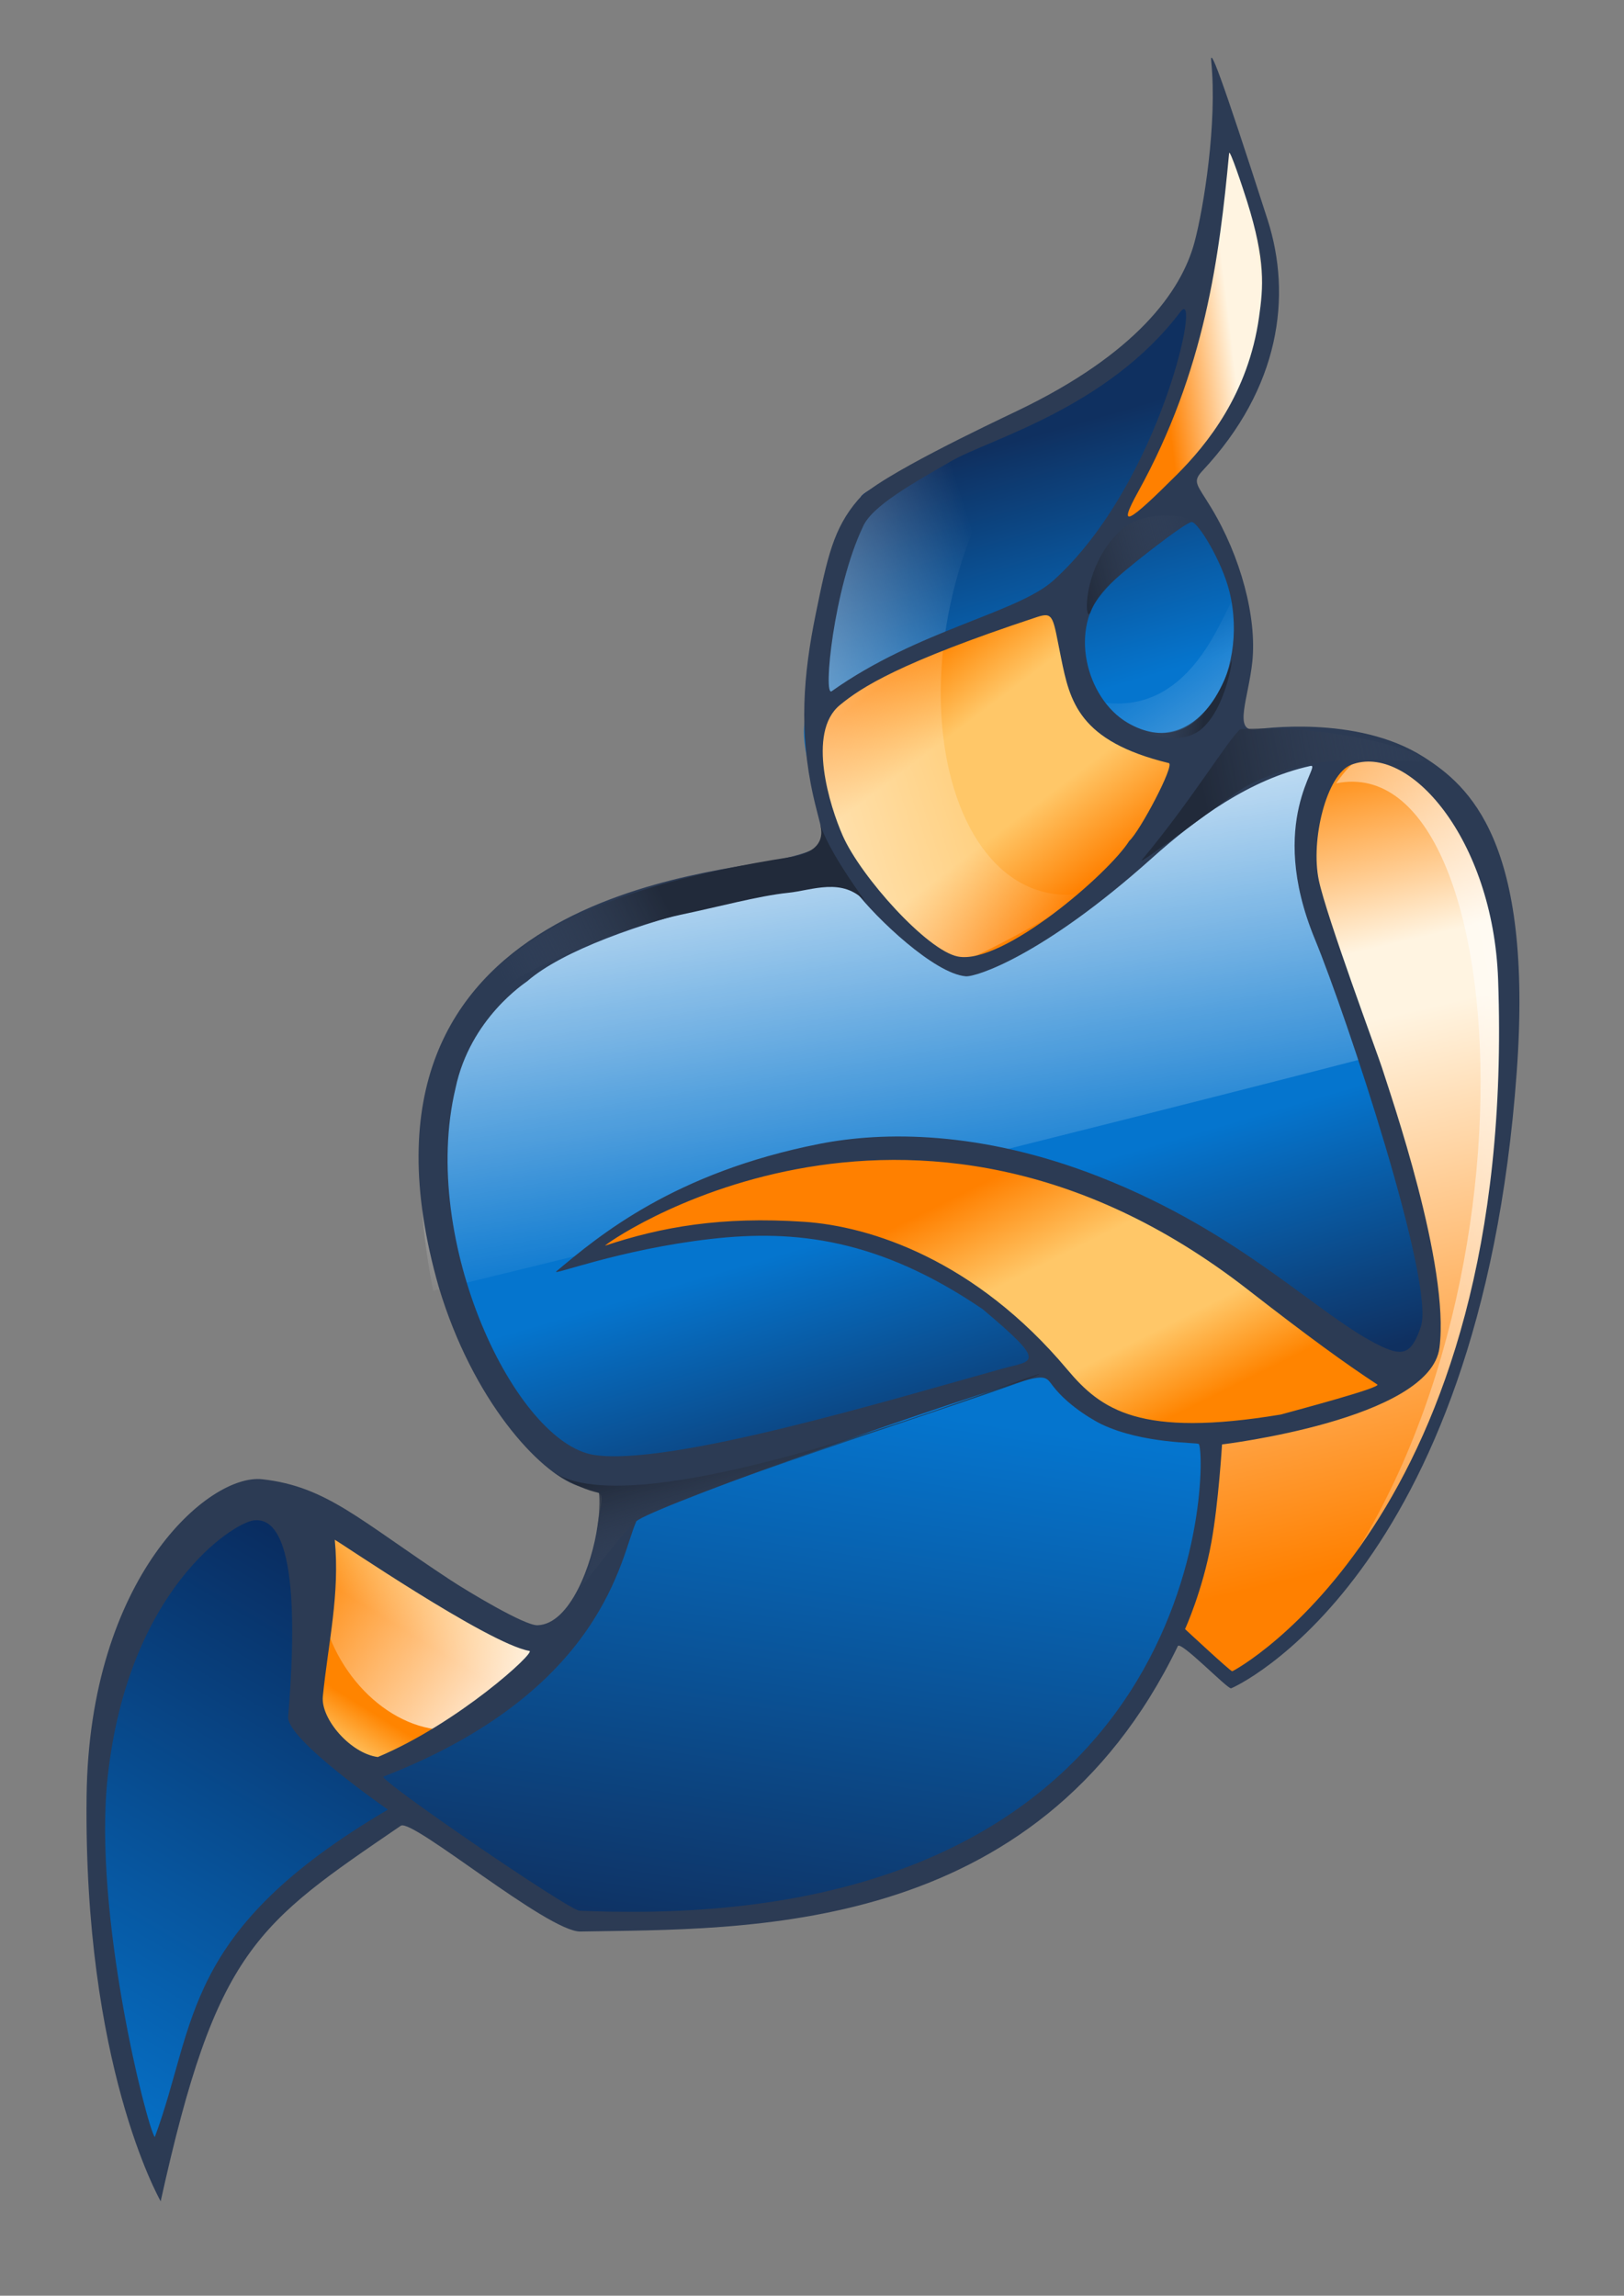
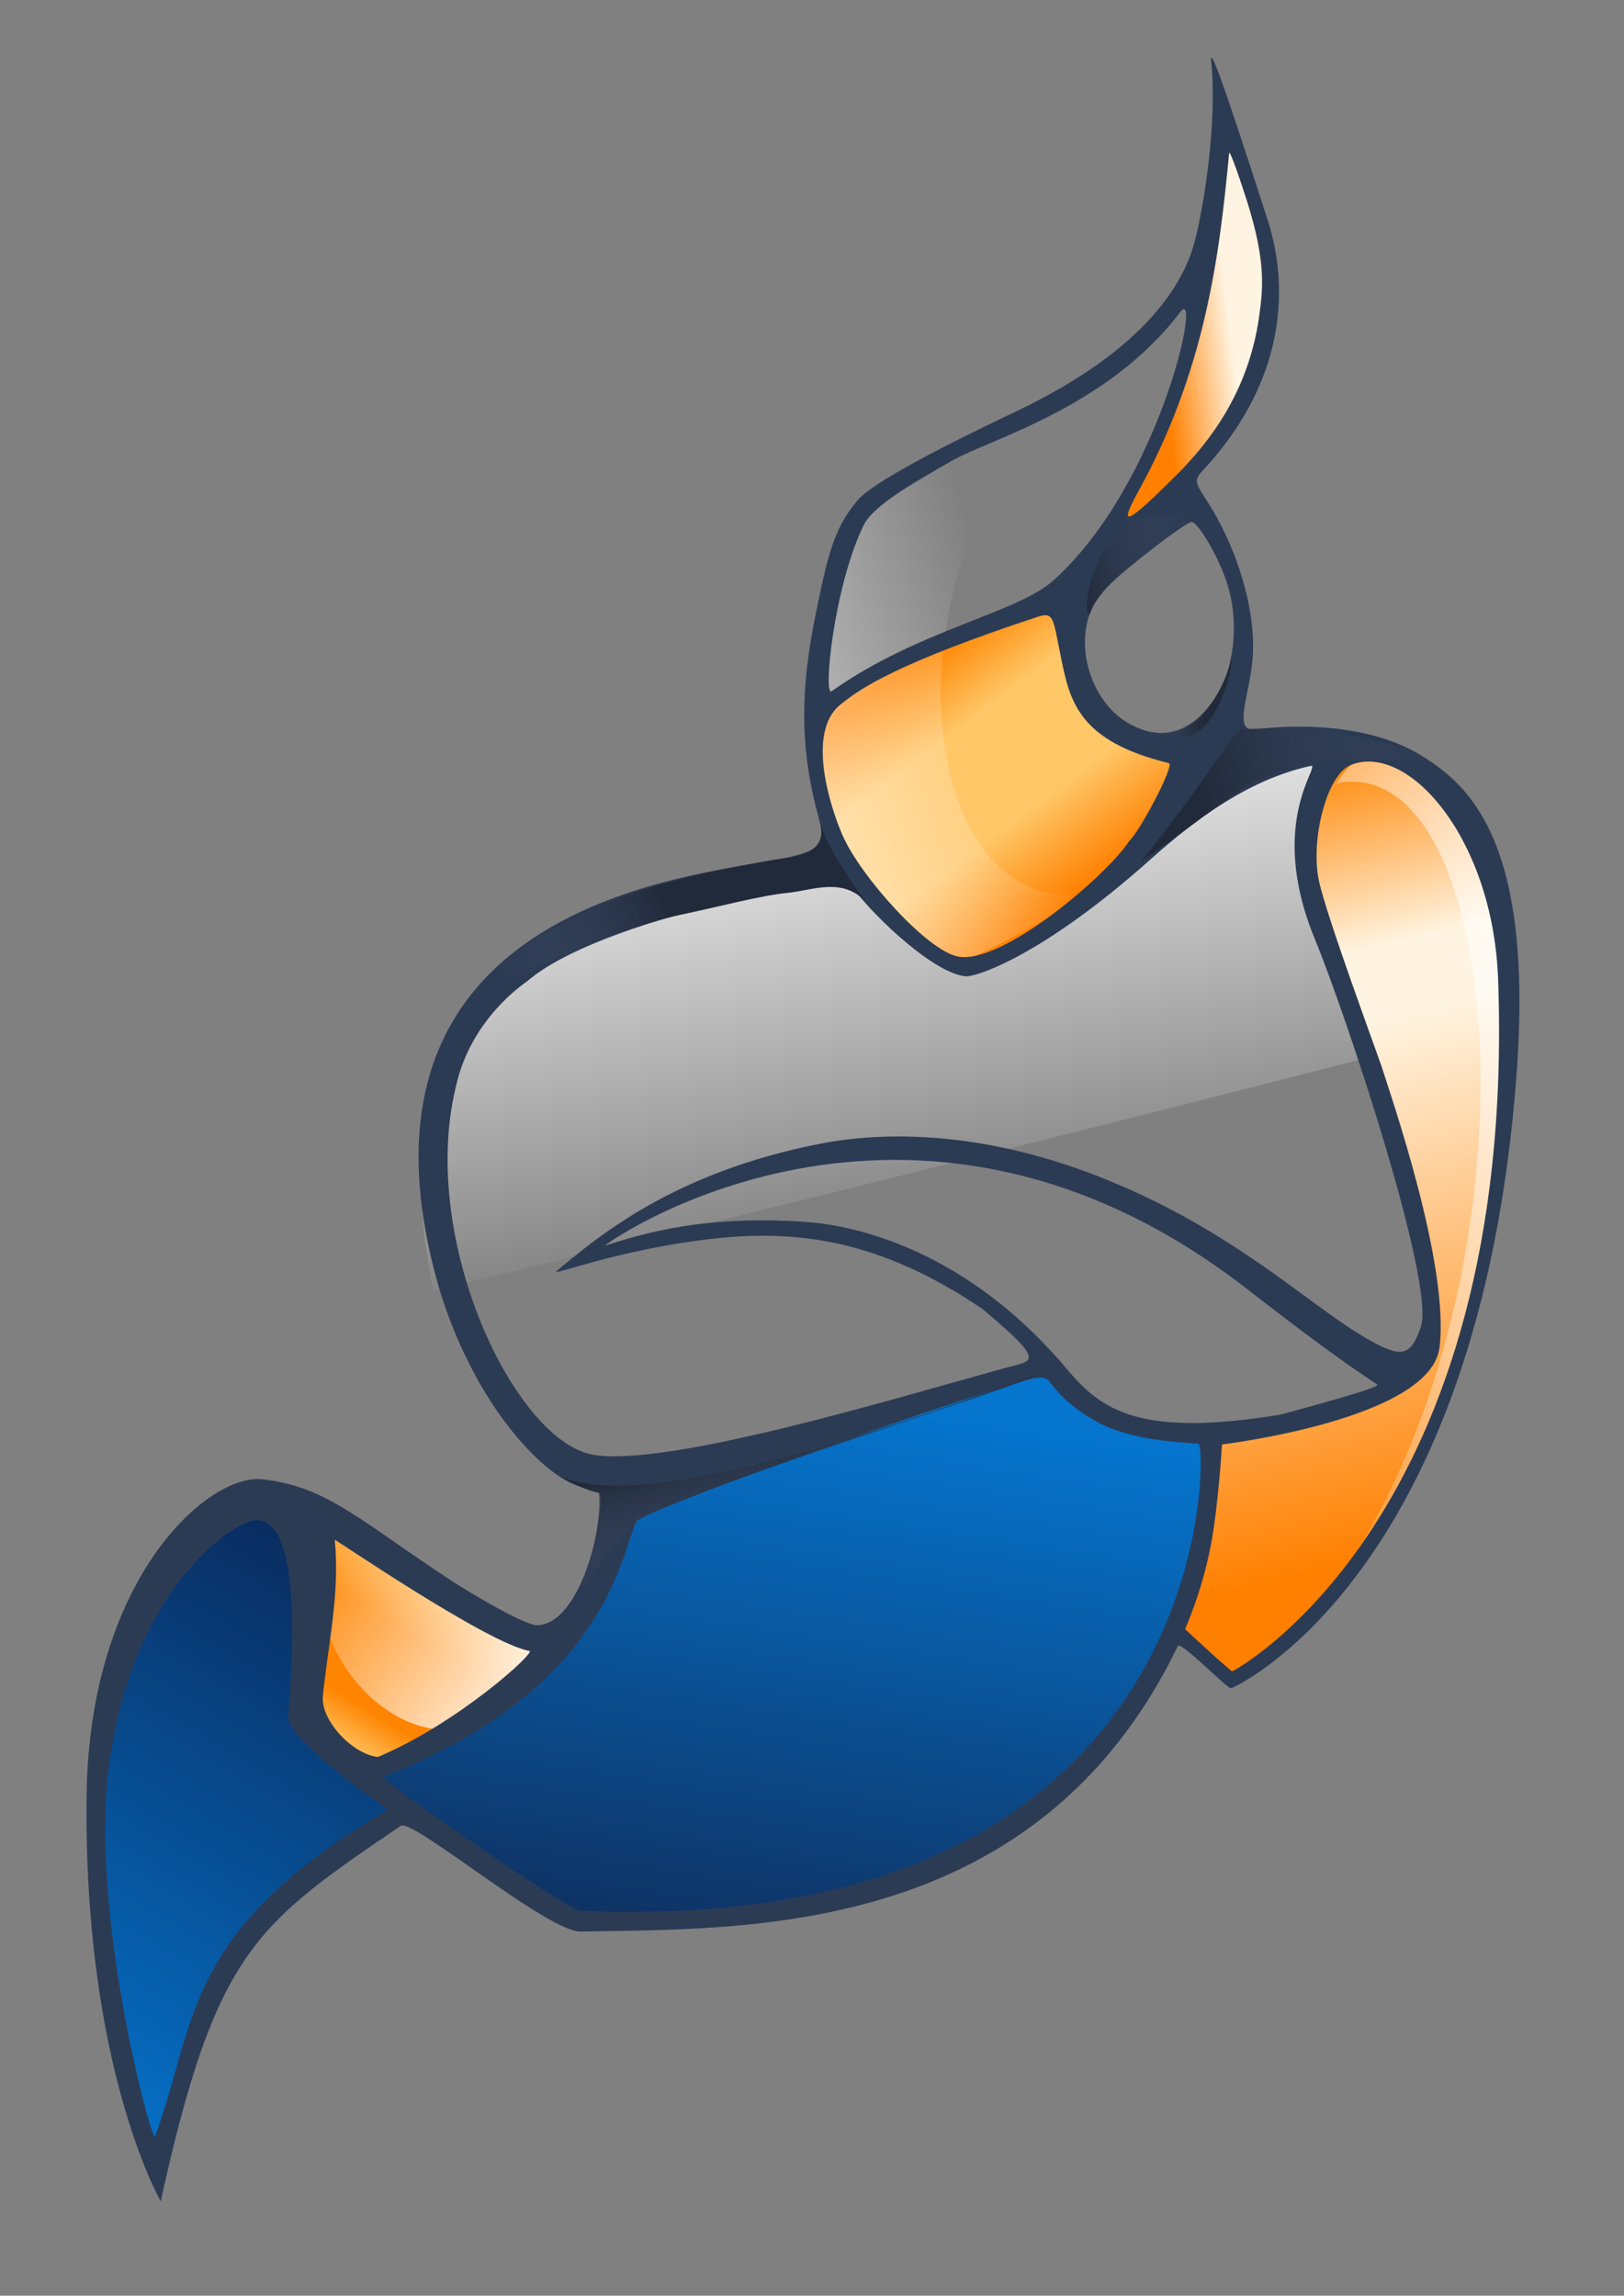
<svg xmlns="http://www.w3.org/2000/svg" width="745" height="1053" viewBox="0 0 745 1053" fill="none">
  <rect x="0" y="0" width="745" height="1053" fill="#808080" stroke="none" />
-   <path d="M67.996 995.738C65.482 990.21 63.425 985.23 63.425 984.673C63.425 984.115 54.672 938.08 53.674 926.25C49.32 874.6 42.452 869.654 44.369 823.604C45.531 795.708 41.66 786.193 49.895 763.38C66.854 716.4 79.288 697.915 101.327 686.92C119.206 678.001 135.98 679.213 151.725 690.56C155.874 693.551 169.797 702.973 182.665 711.498C195.532 720.023 210.814 730.358 216.625 734.465C222.436 738.572 232.129 744.499 238.164 747.635C248.81 753.168 249.204 753.252 251.363 750.458C256.107 744.32 267.558 727.092 273.75 718.869C304.765 677.68 275.555 682.258 268.256 680.11C256.78 676.732 251.946 671.783 241.219 659.211C216.307 630.012 204.5 597.527 202.756 557.386C200.73 510.773 205.417 473.18 225.886 451.785C234.659 442.614 253.229 429.297 270.207 420.001C284.586 412.128 372.771 395.674 380.51 399.092C384.376 400.8 365.205 350.128 376.237 284.244C378.429 271.156 393.315 230.655 394.888 227.899C398.772 221.094 462.769 199.19 480.974 188.499C501.315 176.554 545.303 147.779 548.617 126.379C555.9 79.35 557.192 59.252 560.228 57.487C564.746 54.859 594.947 117.125 574.505 175.836C570.47 187.423 551.231 214.325 542.616 225.578C536.413 233.681 549.885 237.468 557.635 249.166C564.683 259.805 569.317 285.813 570.221 299.29C571.145 313.051 566.791 341.286 562.891 346.824C561.311 349.068 560.664 351.272 561.444 351.752C562.22 352.231 567.478 351.604 573.127 350.361C578.777 349.117 591.023 347.137 600.34 345.96C616.927 343.866 617.521 343.895 628.778 347.358C645.664 352.552 727.803 372.397 675.39 601.916C658.025 677.957 576.992 778.297 566.803 770.528L541.712 751.397L512.796 794.268C498.037 809.426 482.123 824.055 472.737 831.093C457.926 842.198 428.292 859.693 424.29 859.693C423.26 859.693 417.422 862.088 411.318 865.015C393.669 873.479 367.234 880.417 339.232 882.256C230.811 889.28 272.173 876.189 182.399 832.717C175.318 829.288 159.018 846.587 139.373 864.462C118.399 883.546 107.389 898.07 99.069 917.631C96.252 924.252 91.868 934.41 89.325 940.204C82.407 955.969 76.716 977.782 75.87 991.775C75.457 998.619 74.545 1004.57 73.843 1005C73.142 1005.44 70.511 1001.27 67.996 995.738ZM187.191 802.597C201.087 799.083 202.609 798.307 217.556 787.122C228.266 779.108 234.903 764.637 237.752 763.373C256.399 755.099 223.833 747.652 211.658 739.439C199.483 731.227 183.651 725.156 172.865 716.923C162.08 708.689 152.741 702.27 152.112 702.658C151.483 703.045 150.956 708.571 150.941 714.937C150.898 733.503 148.408 752.134 144.928 759.929C143.156 763.896 141.368 771.544 140.954 776.924C139.994 789.387 142.894 795.38 153.208 802.252C161.899 808.044 165.509 808.08 187.191 802.597ZM690.801 450.949C686.276 420.555 690.023 378.754 666.339 363.538C611.699 328.434 605.701 363.245 602.349 370.938C596.835 383.594 593.44 393.946 597.626 407.86C610.484 450.607 626.934 488.46 634.743 518.843C643.704 553.714 653.582 575.768 654.57 603.11C655.272 622.521 655.088 624.562 652.231 629.046C648.169 635.421 586.802 651.038 555.899 660.143C545.288 663.27 554.687 685.898 553.471 693.347C552.256 700.796 535.646 742.432 540.988 750.803C593.699 833.403 710.259 581.652 690.801 450.949ZM577.259 654.033C585.505 652.05 593.213 649.631 594.39 648.657C595.567 647.684 598.558 647.041 601.037 647.229C605.473 647.566 622.839 642.099 624.174 639.945C624.55 639.339 640.044 631.255 636.944 629.202C633.845 627.149 573.281 582.629 564.597 578.102C464.595 525.961 412.027 522.372 379.007 529.024C322.444 540.42 273.592 569.1 267.715 576.175C265.941 578.311 356.27 548.152 420.389 579.839C432.235 585.693 456.694 595.754 475.083 615.442C491.88 633.426 507.197 652.455 519.252 655.669C532.323 659.153 559.107 658.398 577.259 654.033ZM456.696 439.065C488.359 433.524 537.414 367.745 533.597 361.587C533.08 360.754 543.085 344.151 541.46 343.827C482.207 332.012 483.635 273.012 482.78 272.485C481.926 271.959 395.419 313.337 375.484 321.955C358.568 329.268 377.903 372.869 388.102 399.93C392.64 411.97 417.625 428.024 427.681 434.57C439.578 442.313 453.991 439.538 456.696 439.065ZM524.934 238.315C542.031 224.841 587.568 157.395 582.737 130.026C563.053 18.518 554.568 87.55 553.304 97.501C552.781 101.623 551.291 110.751 549.992 117.786C548.693 124.822 547.037 134.98 546.312 140.36C545.588 145.74 543.584 155.22 541.859 161.428C540.135 167.636 537.411 177.954 535.807 184.359C534.203 190.764 528.803 206.54 523.807 219.418C518.811 232.296 514.724 243.14 514.724 243.515C514.724 245.395 518.19 243.63 524.934 238.315Z" fill="url(#paint0_linear_27249_7320)" />
  <path fill-rule="evenodd" clip-rule="evenodd" d="M72.48 992.207C99.208 881.477 123.39 869.068 187.028 828.021C173.028 820.067 138.573 793.694 138.663 779.657C138.904 738.672 145.679 667.235 100.481 696.928C14.719 753.267 45.752 932.387 72.48 992.207Z" fill="url(#paint1_linear_27249_7320)" />
  <path fill-rule="evenodd" clip-rule="evenodd" d="M166.52 813.84C204.306 842.39 237.703 867.63 261.406 881.017C492.548 892.702 550.265 764.927 554.463 660.174C533.891 661.119 498.833 656.081 479.94 627.609C432.76 643.095 289.922 686.521 287.437 696.281C274.544 746.914 236.215 787.809 166.52 813.84Z" fill="url(#paint2_linear_27249_7320)" />
  <path fill-rule="evenodd" clip-rule="evenodd" d="M567.633 771.173C707.245 667.26 689.275 459.181 691.53 448.527C697.264 421.439 663.555 329.671 623.065 346.508C555.65 374.541 670.507 533.489 655.098 620.666C651.886 638.837 596.243 652.231 558.419 658.103C554.056 658.78 557.929 717.404 538.954 744.387C536.237 748.25 565.081 773.073 567.633 771.173Z" fill="url(#paint3_linear_27249_7320)" />
  <path fill-rule="evenodd" clip-rule="evenodd" d="M587.105 756.909C765.874 581.268 675.379 267.719 612.964 359.299C698.69 341.963 712.328 629.675 587.105 756.909Z" fill="url(#paint4_linear_27249_7320)" />
  <path fill-rule="evenodd" clip-rule="evenodd" d="M247.654 759.366C250.961 754.904 189.253 733.775 151.958 700.194C147.823 696.471 147.156 754.518 143.248 778.722C140.82 793.76 166.355 808.901 172.192 810.787C177.033 812.352 234.078 777.683 247.654 759.366Z" fill="url(#paint5_linear_27249_7320)" />
  <path fill-rule="evenodd" clip-rule="evenodd" d="M198.716 592.084C177.264 483.359 216.298 419.429 372.711 396.969C373.47 399.362 546.544 341.2 607.432 340.805C590.928 367.028 607.614 431.778 627.664 485.007C627.664 485.007 481.142 523.239 198.716 592.084Z" fill="url(#paint6_linear_27249_7320)" />
-   <path fill-rule="evenodd" clip-rule="evenodd" d="M274.738 574.758C293.298 568.108 346.288 552.081 409.592 574.119C452.949 589.213 477.828 627.268 496.544 641.903C540.63 676.379 622.011 638.082 636.731 638.313C642.779 638.408 527.486 534.811 440.562 529.57C323.709 522.523 250.775 583.344 274.738 574.758Z" fill="url(#paint7_linear_27249_7320)" />
  <path fill-rule="evenodd" clip-rule="evenodd" d="M559.86 59.563C559.217 94.919 548.094 179.31 512.29 236.986C495.913 263.367 573.377 202.166 581.716 149.56C586.303 120.626 560.392 31.385 559.86 59.563Z" fill="url(#paint8_linear_27249_7320)" />
  <path fill-rule="evenodd" clip-rule="evenodd" d="M443.588 445.228C482.459 425.38 517.87 399.279 540.314 350.811C544.114 342.605 521.804 350.564 504.657 326.223C487.678 302.122 491.685 277.661 477.143 279.618C431.705 285.731 371.121 328.578 371.121 328.578C371.121 328.578 374.606 375.462 386.887 394.518C412.209 433.809 443.588 445.228 443.588 445.228Z" fill="url(#paint9_linear_27249_7320)" />
-   <path opacity="0.552" fill-rule="evenodd" clip-rule="evenodd" d="M503.754 321.857C515.221 363.46 578.949 355.92 565.626 274.938C559.882 283.336 545.533 329.448 503.754 321.857Z" fill="url(#paint10_linear_27249_7320)" />
  <path fill-rule="evenodd" clip-rule="evenodd" d="M438.096 441.767C416.636 427.173 398.111 409.017 386.243 389.811C374.376 370.604 369.166 272.655 389.133 248.311C400.106 221.539 438.95 195.663 482.097 184.234C400.081 279.335 426.657 423.477 499.235 409.461C502.862 408.76 445.276 441.982 438.096 441.767Z" fill="url(#paint11_linear_27249_7320)" />
  <path fill-rule="evenodd" clip-rule="evenodd" d="M151.332 697.328C167.356 709.187 236.478 762.687 251.712 754.221C216.329 840.713 123.171 767.441 151.332 697.328Z" fill="url(#paint12_linear_27249_7320)" />
  <path d="M436.299 211.545C419.692 221.223 399.727 232.049 395.762 241.836C382.459 269.785 377.472 319.943 381.523 317.062C421.002 288.989 466.71 281.206 483.342 266.171C532.628 221.616 551.761 129.51 541.405 143.163C507.878 187.361 453.431 201.56 436.299 211.545ZM177.949 830.033C177.949 830.033 131.331 797.789 132.19 787.444C139.329 701.482 124.073 696.466 116.384 697.378C107.094 698.479 58.822 728.954 49.405 815C42.571 877.439 67.243 974.993 71.002 980.272C90.45 928.004 82.862 885.936 177.949 830.033ZM687.247 449.2C684.928 384.757 646.128 340.448 619.777 350.825C608.597 355.228 601.091 385.234 605.016 403.84C608.498 420.342 632.221 484.201 633.926 489.599C637.96 502.364 665.188 580.597 660.348 618.187C656.105 651.135 560.6 662.535 560.6 662.535C560.6 662.535 558.995 689.353 555.703 707.474C551.655 729.75 543.631 747.232 543.631 747.232C543.631 747.232 564.425 766.603 565.265 766.581C566.105 766.56 696.14 696.27 687.247 449.2ZM587.554 648.824C594.276 646.942 633.966 636.448 631.839 635.052C617.11 625.391 600.349 613.23 572.276 591.396C416.423 470.18 274.859 572.275 277.648 571.347C303.528 562.739 330.857 557.876 368.825 560.412C399.407 562.454 447.481 577.956 489.594 628.156C505.258 646.828 523.031 659.497 587.554 648.824ZM518.032 385.712C522.748 381.632 539.137 350.737 536.186 350.019C494.827 339.961 490.799 321.662 486.751 301.753C482.959 283.105 483.544 280.445 475.709 283.033C412.406 303.942 394.895 315.433 385.209 323.472C370.035 336.065 380.679 369.903 386.612 383.351C394.881 402.095 425.284 436.013 439.429 438.745C460.06 442.729 508.818 400.462 518.032 385.712ZM564.04 271.528C560.61 257.497 549.588 239.425 546.651 239.425C543.885 239.425 514.598 262.087 507.033 269.984C489.865 287.904 498.232 320.38 517.277 331.519C549.512 350.373 573.184 308.923 564.04 271.528ZM539.736 217.861C553.839 203.773 572.587 180.648 577.572 145.506C579.526 131.733 580.66 119.617 572.094 92.385C570.109 86.074 564.074 67.922 563.848 70.314C559.393 117.533 552.864 169.964 522.046 225.688C512.372 243.178 517.574 239.999 539.736 217.861ZM208.98 499.096C192.179 569.568 236.702 662.122 272.768 667.397C307.633 672.497 407.583 642.319 460.003 627.743C473.737 623.924 481.126 625.916 450.742 600.462C403.107 568.078 364.661 563.908 326.307 568.261C284.002 573.063 252.301 585.585 255.266 583.102C274.663 566.86 309.212 537.817 375.959 524.665C404.971 518.949 449.742 518.447 503.796 539.558C570.843 565.745 605.764 604.58 634.111 617.741C644.205 622.428 647.811 620.249 651.799 608.536C658.481 588.912 617.863 466.382 603.147 430.651C580.689 376.124 606.891 350.062 601.164 351.325C573.386 357.448 548.891 375.302 528.356 393.687C478.163 438.627 447.569 448.2 443.029 447.814C428.695 446.595 401.874 421.225 392.129 408.342C385.911 400.122 274.628 421.601 241.812 450.11C241.061 450.763 215.74 467.002 208.98 499.096ZM173.325 805.912C210.029 790.512 245.963 757.786 242.855 757.245C223.8 753.931 153.523 705.777 153.572 706.276C155.986 731.127 150.57 753.457 148.099 778.088C147.068 788.36 160.761 804.274 173.325 805.912ZM291.761 698.191C284.739 713.843 277.408 775.395 175.939 814.894C173 816.038 260.973 876.193 265.76 876.403C556.277 889.156 553.815 667.924 549.959 662.347C549.401 661.539 524.553 662.405 505.307 653.272C503.839 652.576 490.784 645.847 483 635.711C480.36 632.273 479.949 630.405 470.165 633.248C424.886 646.407 289.701 694.911 291.761 698.191ZM201.258 590.282C149.379 409.015 331.438 400.605 360.304 393.626C382.626 388.228 377.762 386.129 373.055 365.016C366.446 335.372 368.505 309.531 374.171 281.833C379.528 255.641 382.292 242.396 393.607 229.263C402.728 218.677 454.121 194.468 466.861 188.358C521.154 162.317 541.898 133.694 547.949 111.181C552.215 95.309 558.457 56.19 555.651 28.229C554.961 21.346 559.401 32.13 581.491 100.765C592.779 135.835 587.22 177.944 551.621 215.962C546.787 221.125 549.131 222.147 555.633 232.891C569.141 255.211 576.608 283.123 574.504 303.429C572.781 320.065 565.669 335.796 575.84 334.573C577.311 334.397 622.237 327.595 652.992 347.142C673.819 360.38 703.487 385.755 695.786 491.754C678.922 723.865 565.515 774.38 564.72 774.407C562.8 774.473 541.583 752.443 540.327 755.037C475.299 889.373 341.12 884.547 266.286 885.959C251.324 886.242 189.109 833.856 183.866 837.44C117.634 882.703 99.247 894.007 73.709 1009.69C72.73 1007.86 38.294 946.774 39.723 823.923C40.894 723.268 95.884 675.766 120.33 678.506C150.008 681.832 164.902 697.315 206.698 724.775C214.159 729.676 240.518 745.616 246.516 745.471C261.46 745.118 271.655 717.663 274.094 699.888C276.554 681.958 278.932 686.292 264.939 681.476C247.297 675.405 216.867 642.367 201.258 590.282Z" fill="#2C3B54" />
  <path fill-rule="evenodd" clip-rule="evenodd" d="M293.492 696.507C320.734 681.642 475.377 633.294 476.765 630.259C477.779 628.044 295.374 703.078 254.063 675.264C251.573 673.587 263.711 682.505 274.687 684.757C275.458 684.915 275.406 713.752 265.007 730.069C262.092 734.644 287.167 699.958 293.492 696.507Z" fill="url(#paint13_linear_27249_7320)" />
  <path fill-rule="evenodd" clip-rule="evenodd" d="M545.472 239.417C528.521 251.25 505.149 267.783 500.37 280.534C497.551 288.054 495.648 259.534 514.892 242.544C525.734 232.971 548.94 236.996 545.472 239.417Z" fill="url(#paint14_linear_27249_7320)" />
  <path fill-rule="evenodd" clip-rule="evenodd" d="M522.678 334.68C541.904 340.413 556.755 328.671 564.896 303.37C565.858 300.38 562.517 325.527 550.568 334.875C539.177 343.788 518.624 333.472 522.678 334.68Z" fill="url(#paint15_linear_27249_7320)" />
  <path fill-rule="evenodd" clip-rule="evenodd" d="M571.479 360.796C598.721 345.931 626.613 348.206 650.386 349.277C666.167 349.988 620.659 331.585 568.959 334.462C563.437 339.163 547.029 366.587 523.903 394.358C520.431 398.527 565.154 364.247 571.479 360.796Z" fill="url(#paint16_linear_27249_7320)" />
  <path fill-rule="evenodd" clip-rule="evenodd" d="M312.195 419.585C328.19 416.293 348.253 410.856 361.531 409.518C372.603 408.401 386.476 402.166 397.134 413.63C391.2 405.495 379.85 389.066 376.314 378.305C379.534 390.949 365.145 392.732 361.568 393.3C281.141 406.007 232.759 427.665 208.348 467.942C254.585 432.171 309.176 420.207 312.195 419.585Z" fill="url(#paint17_linear_27249_7320)" />
  <defs>
    <linearGradient id="paint0_linear_27249_7320" x1="447.301" y1="207.501" x2="572.73" y2="636.661" gradientUnits="userSpaceOnUse">
      <stop stop-color="#0F3060" />
      <stop offset="0.271" stop-color="#0575CE" />
      <stop offset="0.733" stop-color="#0575CE" />
      <stop offset="1" stop-color="#0F3060" />
    </linearGradient>
    <linearGradient id="paint1_linear_27249_7320" x1="207.074" y1="752.261" x2="58.314" y2="1003.84" gradientUnits="userSpaceOnUse">
      <stop stop-color="#092D61" />
      <stop offset="1" stop-color="#0575CE" />
    </linearGradient>
    <linearGradient id="paint2_linear_27249_7320" x1="345.953" y1="898.973" x2="432.375" y2="336.626" gradientUnits="userSpaceOnUse">
      <stop stop-color="#0F3060" />
      <stop offset="0.457" stop-color="#0575CE" />
      <stop offset="0.738" stop-color="#0575CE" />
      <stop offset="1" stop-color="#0F3060" />
    </linearGradient>
    <linearGradient id="paint3_linear_27249_7320" x1="394.349" y1="771.277" x2="311.017" y2="416.388" gradientUnits="userSpaceOnUse">
      <stop stop-color="#FF8000" />
      <stop offset="0.663" stop-color="#FFF4E1" />
      <stop offset="0.75" stop-color="#FFF4E1" />
      <stop offset="1" stop-color="#FF8400" />
    </linearGradient>
    <linearGradient id="paint4_linear_27249_7320" x1="821.38" y1="443.007" x2="525.408" y2="507.75" gradientUnits="userSpaceOnUse">
      <stop stop-color="white" />
      <stop offset="1" stop-color="white" stop-opacity="0" />
    </linearGradient>
    <linearGradient id="paint5_linear_27249_7320" x1="195.434" y1="709.761" x2="143.086" y2="794.639" gradientUnits="userSpaceOnUse">
      <stop stop-color="#FFC768" />
      <stop offset="0.378" stop-color="#FF8400" />
      <stop offset="0.774" stop-color="#FF8400" />
      <stop offset="1" stop-color="#FFC768" />
    </linearGradient>
    <linearGradient id="paint6_linear_27249_7320" x1="341.565" y1="329.033" x2="383.007" y2="573.409" gradientUnits="userSpaceOnUse">
      <stop stop-color="white" />
      <stop offset="1" stop-color="white" stop-opacity="0" />
    </linearGradient>
    <linearGradient id="paint7_linear_27249_7320" x1="415.131" y1="560.447" x2="475.288" y2="681.062" gradientUnits="userSpaceOnUse">
      <stop stop-color="#FF8000" />
      <stop offset="0.341" stop-color="#FFC768" />
      <stop offset="0.712" stop-color="#FFC768" />
      <stop offset="1" stop-color="#FF8400" />
    </linearGradient>
    <linearGradient id="paint8_linear_27249_7320" x1="531.891" y1="156.563" x2="597.328" y2="148.728" gradientUnits="userSpaceOnUse">
      <stop stop-color="#FF8000" />
      <stop offset="0.5" stop-color="#FFF4E1" />
      <stop offset="0.75" stop-color="#FFF4E1" />
      <stop offset="1" stop-color="#FF8400" />
    </linearGradient>
    <linearGradient id="paint9_linear_27249_7320" x1="489.351" y1="413.781" x2="410.701" y2="309.667" gradientUnits="userSpaceOnUse">
      <stop stop-color="#FF8000" />
      <stop offset="0.341" stop-color="#FFC768" />
      <stop offset="0.712" stop-color="#FFC768" />
      <stop offset="1" stop-color="#FF8400" />
    </linearGradient>
    <linearGradient id="paint10_linear_27249_7320" x1="586.926" y1="391.961" x2="522.127" y2="299.47" gradientUnits="userSpaceOnUse">
      <stop stop-color="white" />
      <stop offset="1" stop-color="white" stop-opacity="0" />
    </linearGradient>
    <linearGradient id="paint11_linear_27249_7320" x1="255.615" y1="401.289" x2="474.264" y2="332.192" gradientUnits="userSpaceOnUse">
      <stop stop-color="white" />
      <stop offset="1" stop-color="white" stop-opacity="0" />
    </linearGradient>
    <linearGradient id="paint12_linear_27249_7320" x1="261.809" y1="775.429" x2="151.332" y2="697.328" gradientUnits="userSpaceOnUse">
      <stop stop-color="white" />
      <stop offset="1" stop-color="white" stop-opacity="0" />
    </linearGradient>
    <linearGradient id="paint13_linear_27249_7320" x1="298.681" y1="671.883" x2="312.536" y2="720.166" gradientUnits="userSpaceOnUse">
      <stop stop-color="#212A3A" />
      <stop offset="1" stop-color="#404E67" stop-opacity="0" />
    </linearGradient>
    <linearGradient id="paint14_linear_27249_7320" x1="498.605" y1="281.771" x2="553.531" y2="268.584" gradientUnits="userSpaceOnUse">
      <stop stop-color="#212A3A" />
      <stop offset="1" stop-color="#404E67" stop-opacity="0" />
    </linearGradient>
    <linearGradient id="paint15_linear_27249_7320" x1="551.103" y1="338.605" x2="524.776" y2="334.853" gradientUnits="userSpaceOnUse">
      <stop stop-color="#212A3A" />
      <stop offset="1" stop-color="#404E67" stop-opacity="0" />
    </linearGradient>
    <linearGradient id="paint16_linear_27249_7320" x1="549.94" y1="355.503" x2="660.524" y2="334.116" gradientUnits="userSpaceOnUse">
      <stop stop-color="#212A3A" />
      <stop offset="1" stop-color="#404E67" stop-opacity="0" />
    </linearGradient>
    <linearGradient id="paint17_linear_27249_7320" x1="304.132" y1="411.088" x2="229.772" y2="446.849" gradientUnits="userSpaceOnUse">
      <stop stop-color="#212A3A" />
      <stop offset="1" stop-color="#404E67" stop-opacity="0" />
    </linearGradient>
  </defs>
</svg>